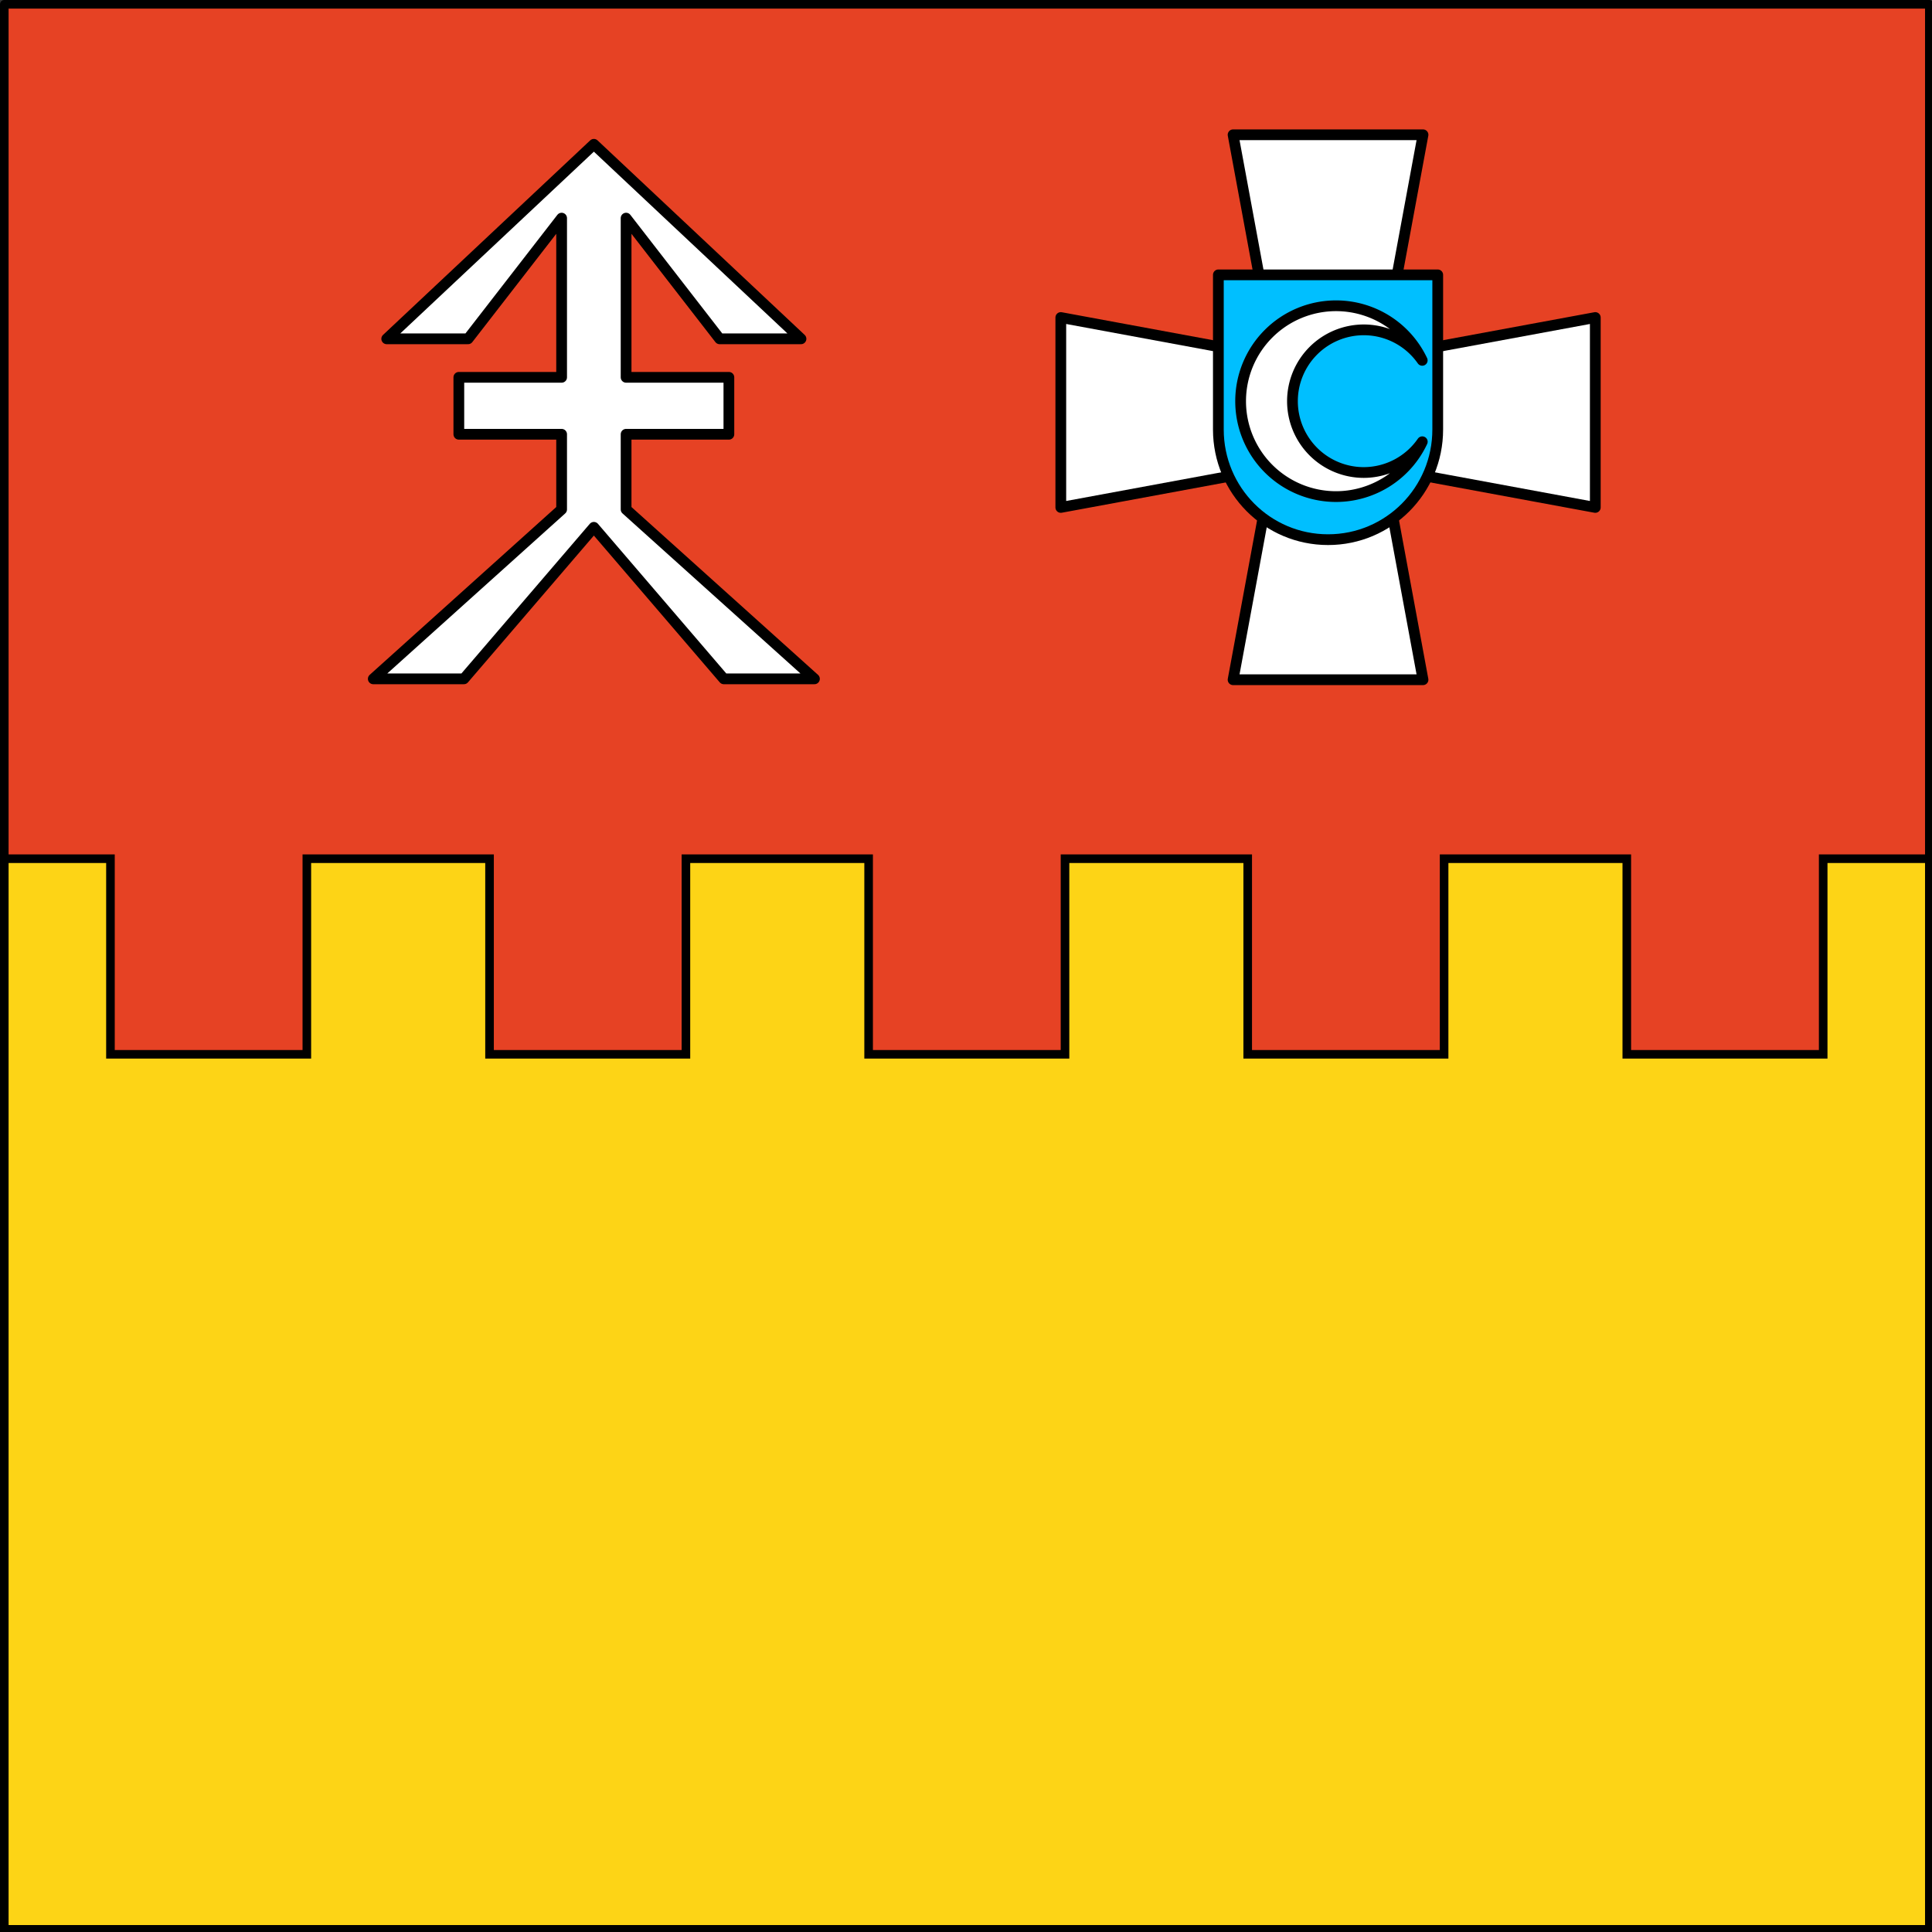
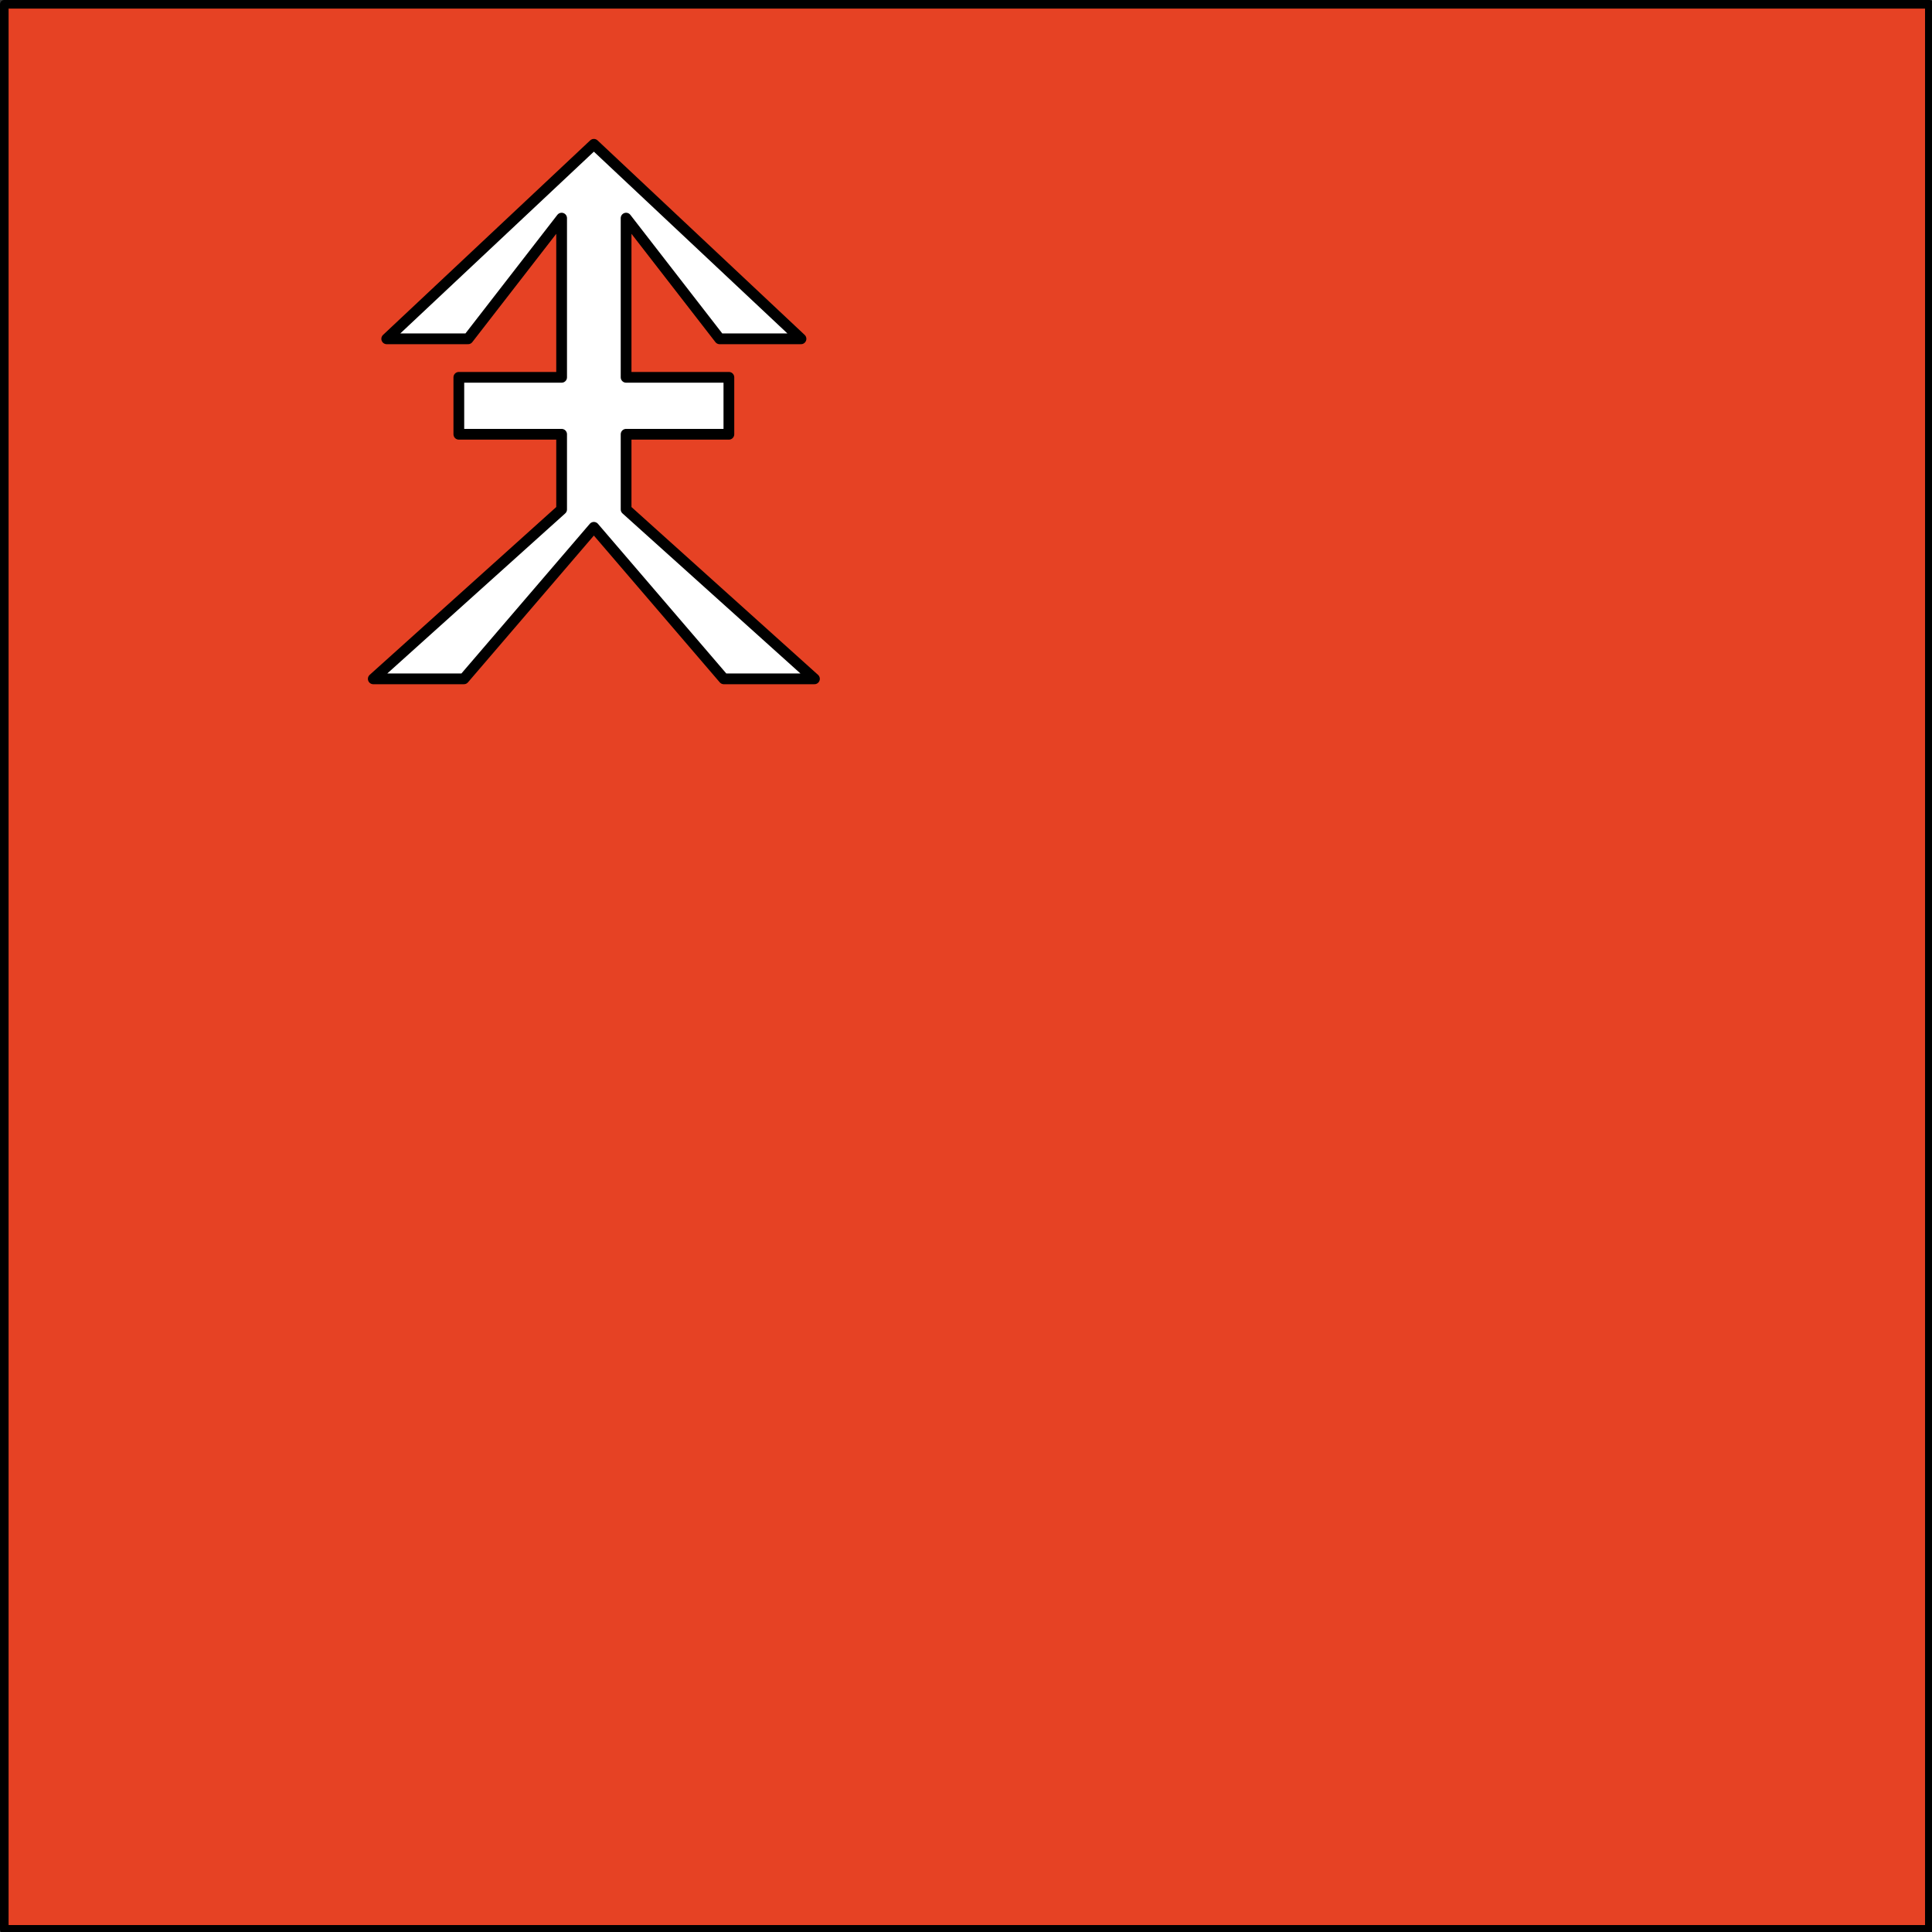
<svg xmlns="http://www.w3.org/2000/svg" width="899.24" height="899.23" version="1.1" viewBox="0 0 899.24 899.23">
  <rect x="0" y="0" width="899.24" height="899.23" fill="#333333" stroke="none" />
  <g transform="translate(307.82 -191.77)">
    <rect x="-305.82" y="193.77" width="896" height="896" style="fill-rule:evenodd;fill:#e64224;stroke-linecap:round;stroke-linejoin:round;stroke-width:4;stroke:#000" />
    <path d="m-31.407 258.93-96.416 90.543h37.863l43.543-56.179v74.097h-47.841v26.502h47.841v34.984l-87.664 78.858h42.173l60.5-70.533 60.494 70.533h42.173l-87.664-78.858v-34.984h47.841v-26.502h-47.841v-74.097l43.543 56.179h37.863z" style="fill-rule:evenodd;fill:#fff;stroke-linecap:round;stroke-linejoin:round;stroke-width:5;stroke:#000" />
    <g transform="matrix(3.186 0 0 3.186 -637.28 13.324)" style="stroke-width:1.57">
-       <path d="m283.55 75.699 6.002 32.459-31.17-5.762v27.746l30.877-5.707-5.709 30.877h27.748l-5.709-30.877 30.877 5.707v-27.746l-31.17 5.762 6.002-32.459z" style="fill-rule:evenodd;fill:#fff;stroke-linecap:round;stroke-linejoin:round;stroke-width:1.57;stroke:#000" />
-       <path d="m281.4 96.163v22.598c0 8.878 7.148 16.088 16.025 16.088s16.023-7.21 16.023-16.088v-22.598z" style="fill-rule:evenodd;fill:#00bfff;stroke-linecap:round;stroke-linejoin:round;stroke-width:1.57;stroke:#000" />
-       <path d="m298.59 100.68a13.937 13.937 0 0 0-13.938 13.938 13.937 13.937 0 0 0 13.938 13.938 13.937 13.937 0 0 0 12.602-8.012 10.42 10.42 0 0 1-8.547 4.494 10.42 10.42 0 0 1-10.42-10.42 10.42 10.42 0 0 1 10.42-10.42 10.42 10.42 0 0 1 8.539 4.455 13.937 13.937 0 0 0-12.594-7.973z" style="fill-rule:evenodd;fill:#fff;stroke-linecap:round;stroke-linejoin:round;stroke-width:1.57;stroke:#000" />
-     </g>
-     <path d="m-305.82 591.45 1e-5 498.32h896l1e-3 -498.32h-49.408v91.04h-91.409v-91.04h-85.035v91.04h-91.409v-91.04h-85.037v91.04h-91.406v-91.04h-85.037v91.04h-91.407v-91.04h-85.037v91.04h-91.407v-91.04z" style="fill-rule:evenodd;fill:#fdd416;stroke-linecap:round;stroke-width:4;stroke:#000" />
+       </g>
  </g>
</svg>